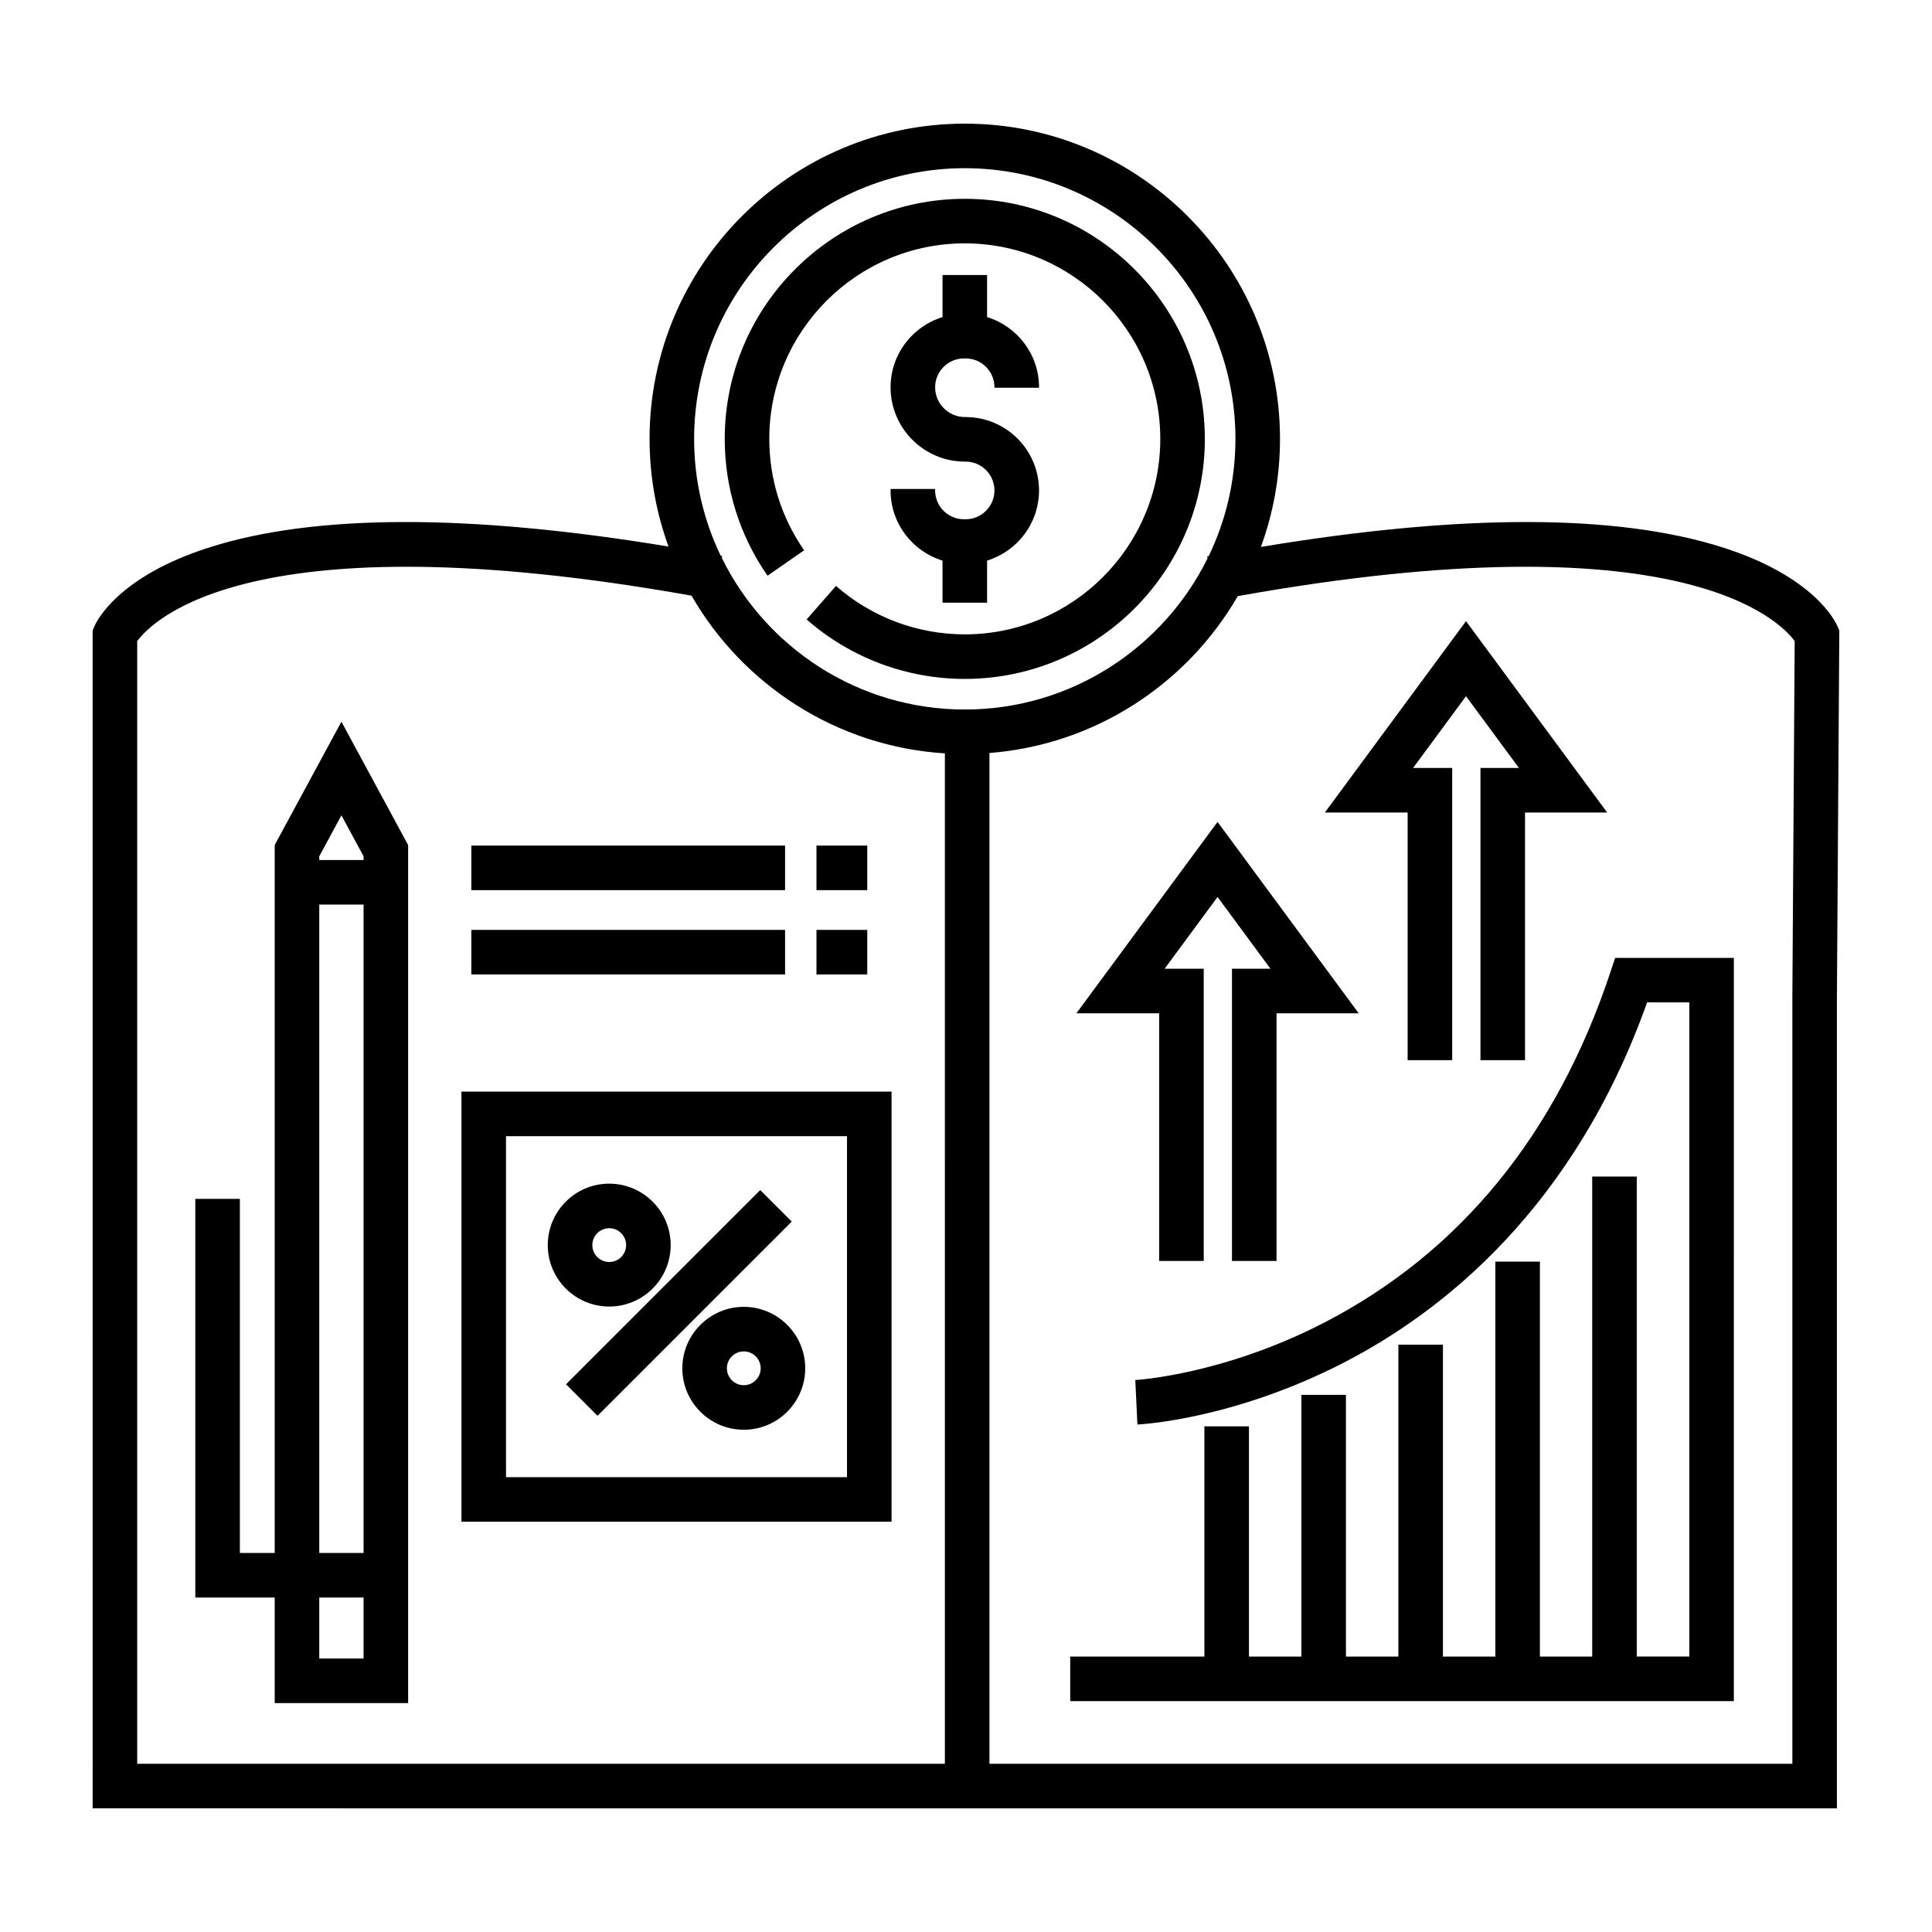
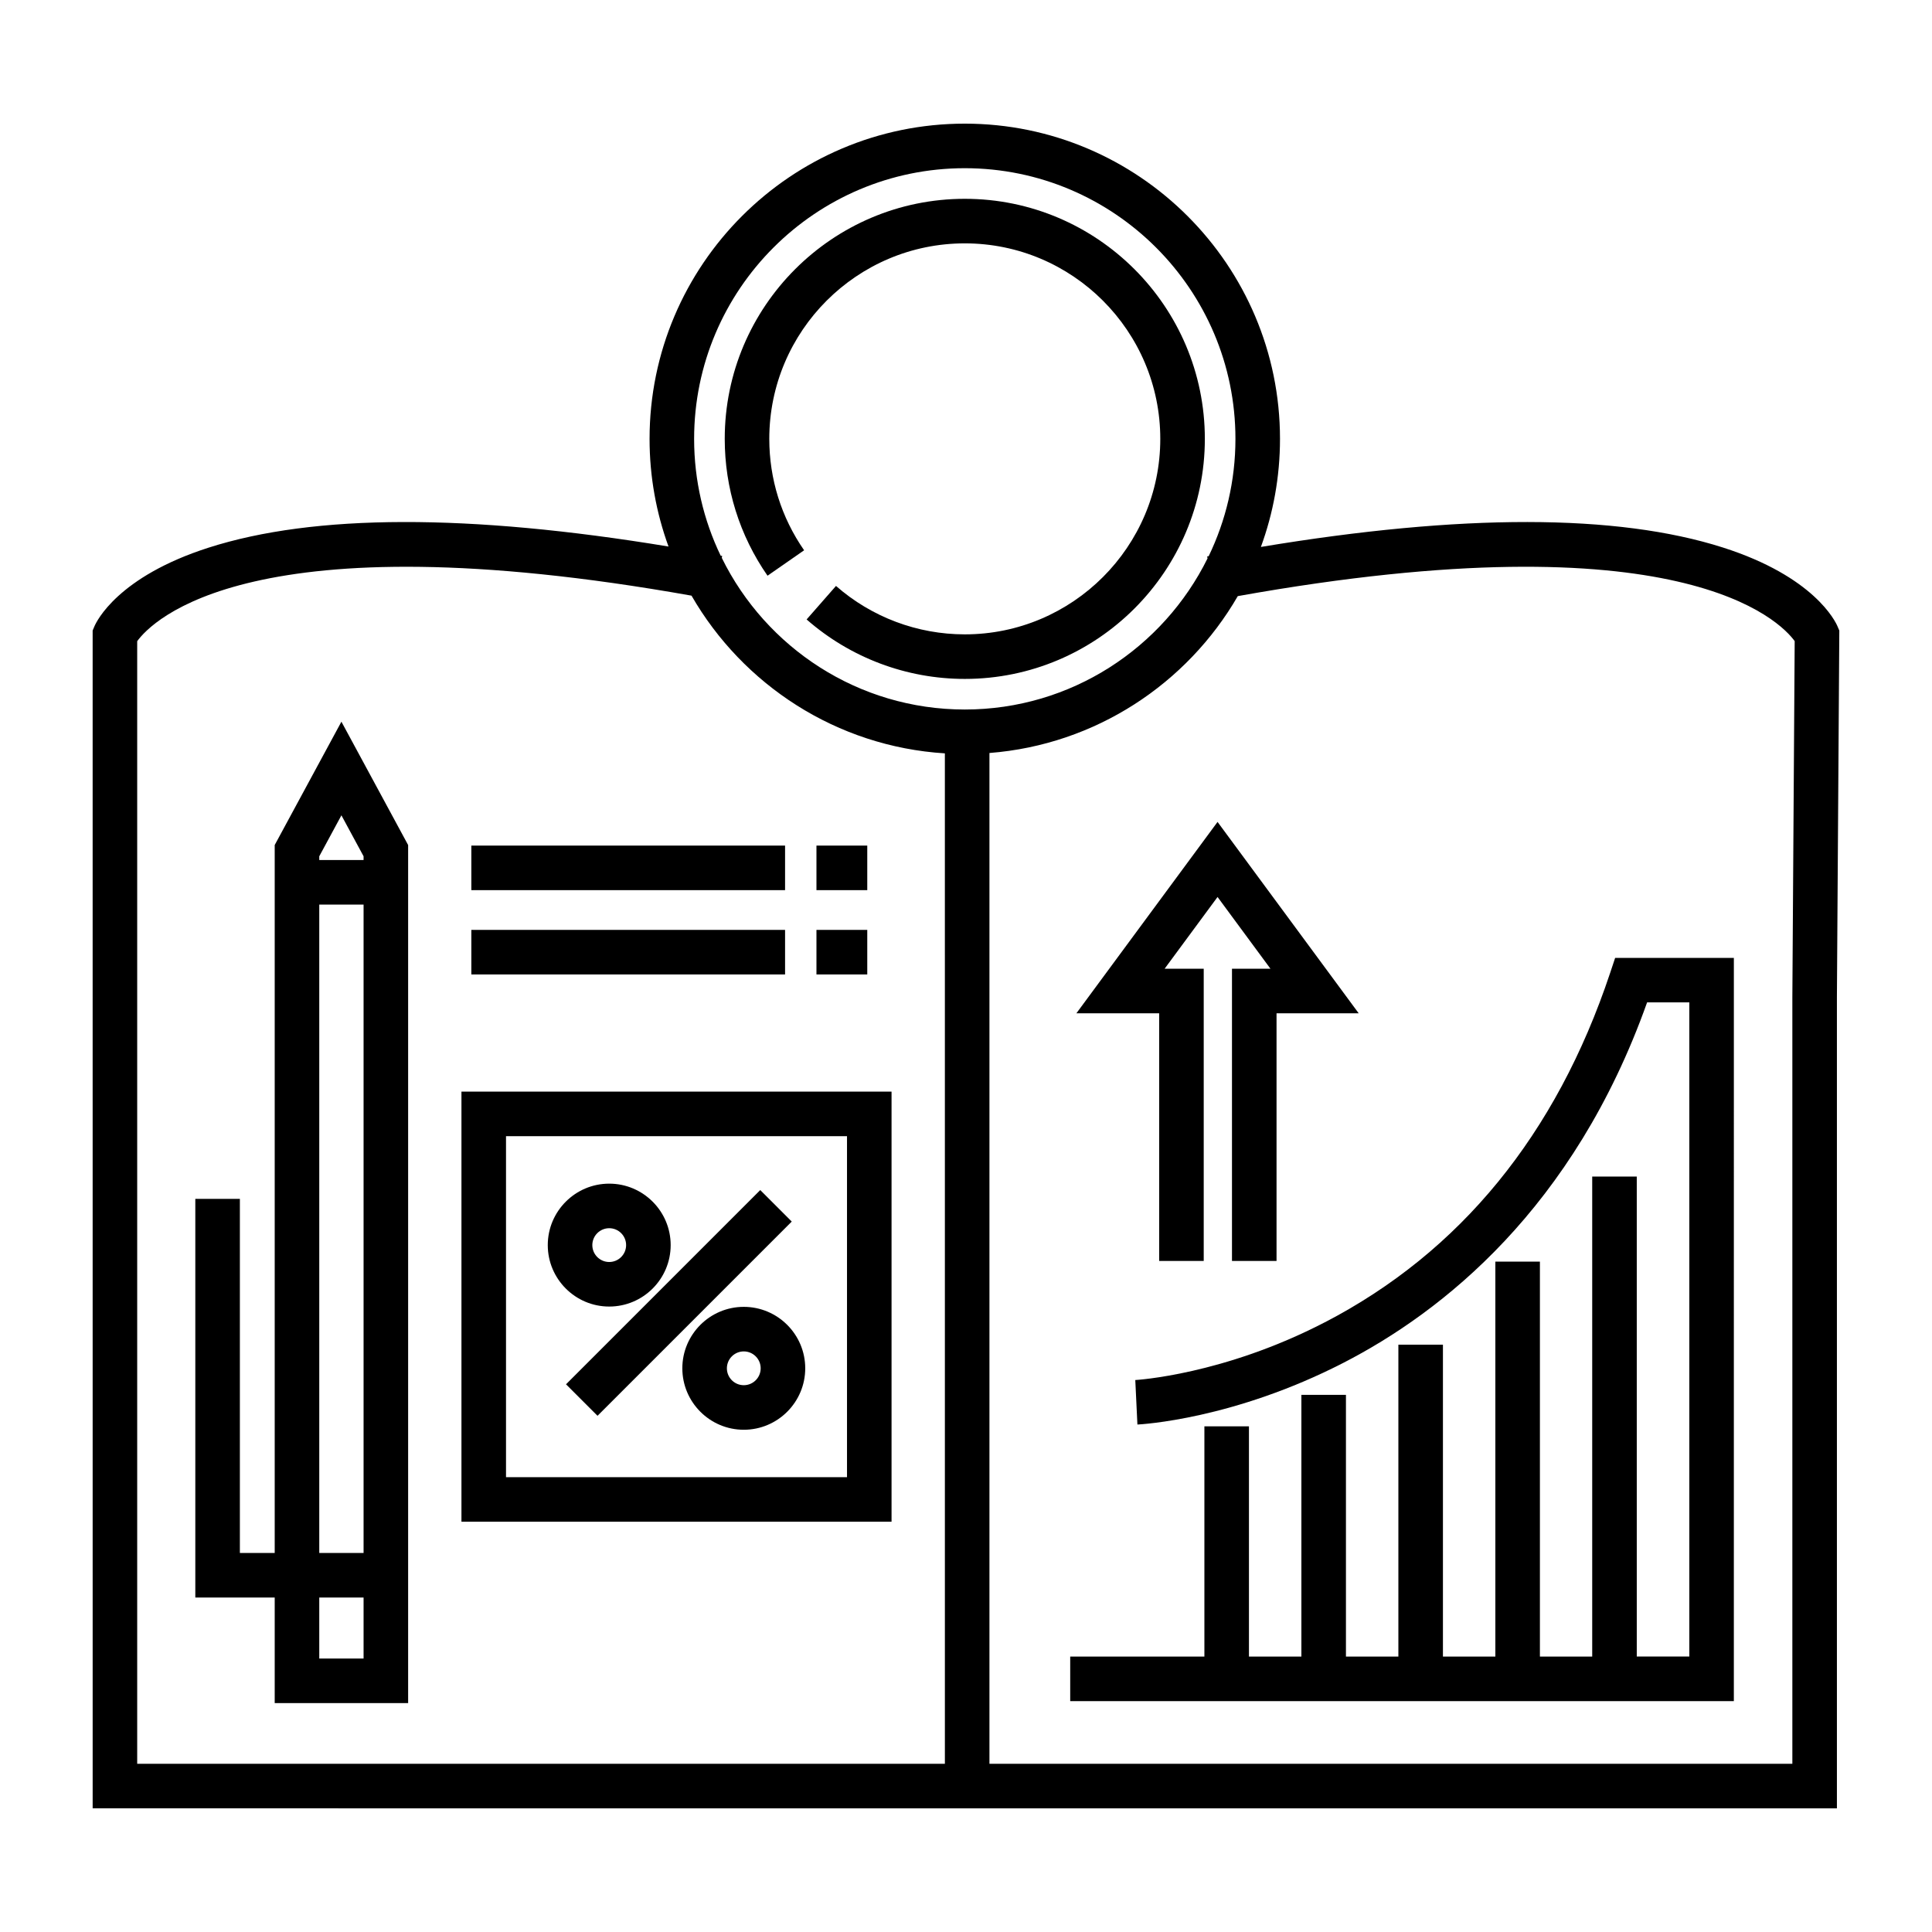
<svg xmlns="http://www.w3.org/2000/svg" fill="#000000" width="800px" height="800px" version="1.1" viewBox="144 144 512 512">
  <g>
    <path d="m345.47 459.38 8.348 8.348-51.473 51.473-8.348-8.348z" />
    <path d="m305.45 490.25c-8.98 0-16.285-7.305-16.285-16.285 0-8.98 7.305-16.285 16.285-16.285s16.285 7.305 16.285 16.285c0 8.98-7.305 16.285-16.285 16.285zm0-20.762c-2.469 0-4.477 2.008-4.477 4.477s2.008 4.477 4.477 4.477 4.477-2.008 4.477-4.477c0.004-2.469-2.008-4.477-4.477-4.477z" />
    <path d="m341.11 522.9c-8.98 0-16.285-7.305-16.285-16.285s7.305-16.285 16.285-16.285 16.285 7.305 16.285 16.285-7.309 16.285-16.285 16.285zm0-20.762c-2.469 0-4.477 2.008-4.477 4.477s2.008 4.477 4.477 4.477 4.477-2.008 4.477-4.477-2.008-4.477-4.477-4.477z" />
    <path d="m357.1 289.83c-6.039-8.691-9.23-18.898-9.23-29.527 0-28.566 23.238-51.809 51.809-51.809 28.566 0 51.809 23.238 51.809 51.809 0 28.566-23.242 51.809-51.809 51.809-12.57 0-24.691-4.559-34.133-12.832l-7.785 8.879c11.594 10.164 26.48 15.762 41.918 15.762 35.078 0 63.617-28.539 63.617-63.617s-28.539-63.617-63.617-63.617c-35.078 0-63.617 28.539-63.617 63.617 0 13.047 3.922 25.586 11.34 36.266z" />
-     <path d="m380.01 273.59v0.379c0 8.746 5.805 16.16 13.766 18.594v11.148h11.809v-11.148c7.961-2.438 13.766-9.848 13.766-18.594 0-10.723-8.723-19.445-19.449-19.445h-0.188c-4.352 0-7.894-3.543-7.894-7.894 0-4.211 3.426-7.641 7.641-7.641h0.441c4.211 0 7.641 3.426 7.641 7.641v0.125h11.809v-0.125c0-8.746-5.805-16.16-13.766-18.594v-11.148h-11.809v11.148c-7.961 2.438-13.766 9.848-13.766 18.594 0 10.863 8.836 19.699 19.699 19.699h0.188c4.211 0 7.641 3.426 7.641 7.641 0 4.211-3.426 7.641-7.641 7.641h-0.441c-4.211 0-7.641-3.426-7.641-7.641v-0.379z" />
    <path d="m406.21 623.23h224.59v-214.9l0.637-97.223-0.48-1.125c-0.562-1.328-6.211-13.18-30.387-20.891-28.07-8.957-69.215-8.992-122.42-0.145 3.273-8.938 5.062-18.586 5.062-28.645 0-46.062-37.473-83.535-83.535-83.535s-83.535 37.473-83.535 83.535c0 10.02 1.777 19.625 5.023 28.535-52.961-8.75-93.918-8.664-121.87 0.293-24.078 7.711-29.707 19.531-30.27 20.855l-0.473 1.109 0.004 312.13zm213.4-309.32-0.617 94.383v203.13h-212.78v-267.87c28.133-2.191 52.387-18.363 65.812-41.574 117.43-21.023 143.73 6.629 147.59 11.93zm-291.66-53.609c0-39.551 32.176-71.727 71.727-71.727 39.551 0 71.727 32.176 71.727 71.727 0 11.133-2.551 21.68-7.094 31.094-0.133 0.023-0.262 0.047-0.395 0.07l0.098 0.508c-11.719 23.707-36.148 40.055-64.332 40.055-28.234 0-52.703-16.406-64.395-40.18l0.094-0.512c-0.133-0.023-0.258-0.047-0.391-0.07-4.508-9.379-7.039-19.883-7.039-30.965zm-147.59 351.12v-297.5c3.805-5.254 29.949-32.875 146.9-12.066 13.609 23.621 38.426 39.992 67.141 41.793l0.004 267.77z" />
    <path d="m495.07 494.43c-26.914 13.957-49.988 15.281-50.207 15.293l0.562 11.793c1.027-0.051 25.453-1.375 54.57-16.344 26.172-13.453 61.074-40.898 80.504-95.531h11.188v173.36h-13.926v-127.2h-11.809v127.21h-13.859v-104.67h-11.809v104.67h-13.891v-82.656h-11.809v82.656h-13.895v-69.363h-11.809v69.363h-13.895v-61.016h-11.809v61.016h-35.559v11.809h175.87l0.004-196.97h-31.461l-1.344 4.039c-14.273 42.789-39.715 73.93-75.621 92.555z" />
    <path d="m451.19 412.54v65.629h11.809v-77.438h-10.367l14.031-19.023 14.027 19.023h-10.203v77.438h11.809v-65.629h21.777l-37.41-50.723-37.414 50.723z" />
-     <path d="m517.04 424.96h11.809v-77.438h-10.367l14.027-19.02 14.031 19.02h-10.203v77.438h11.809v-65.629h21.777l-37.414-50.723-37.41 50.723h21.941z" />
    <path d="m268.91 390.43h83.141v11.809h-83.141z" />
    <path d="m360.37 390.43h13.465v11.809h-13.465z" />
    <path d="m268.91 368.09h83.141v11.809h-83.141z" />
    <path d="m360.37 368.09h13.465v11.809h-13.465z" />
    <path d="m216.8 367.94v187.61h-9.23v-93.84h-11.809v105.65h21.039v27.977h35.359v-227.39l-17.68-32.691zm11.809 15.789h11.742v171.82h-11.742zm0 199.8v-16.168h11.742v16.168zm11.742-211.61h-11.742v-0.992l5.871-10.859 5.871 10.859z" />
    <path d="m266.29 547.27h113.98v-113.98h-113.98zm11.809-102.17h90.367v90.367h-90.367z" />
  </g>
</svg>